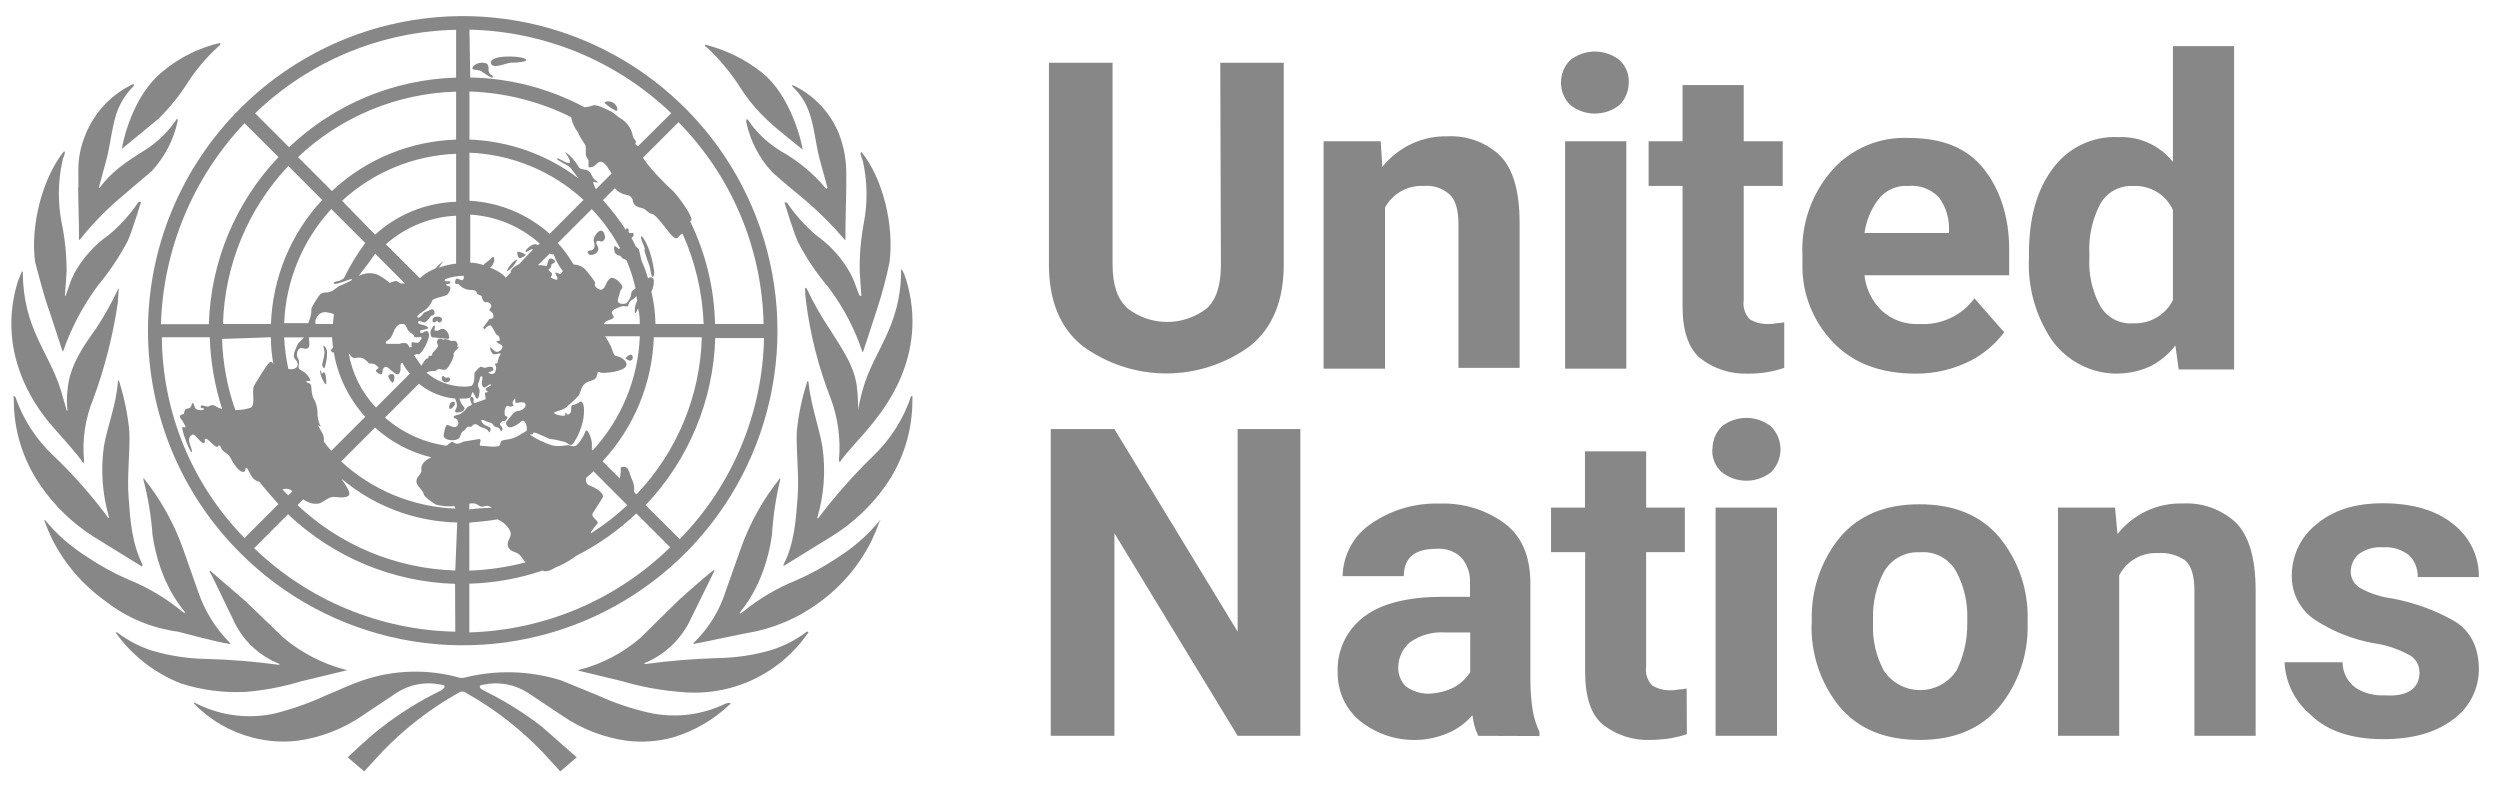
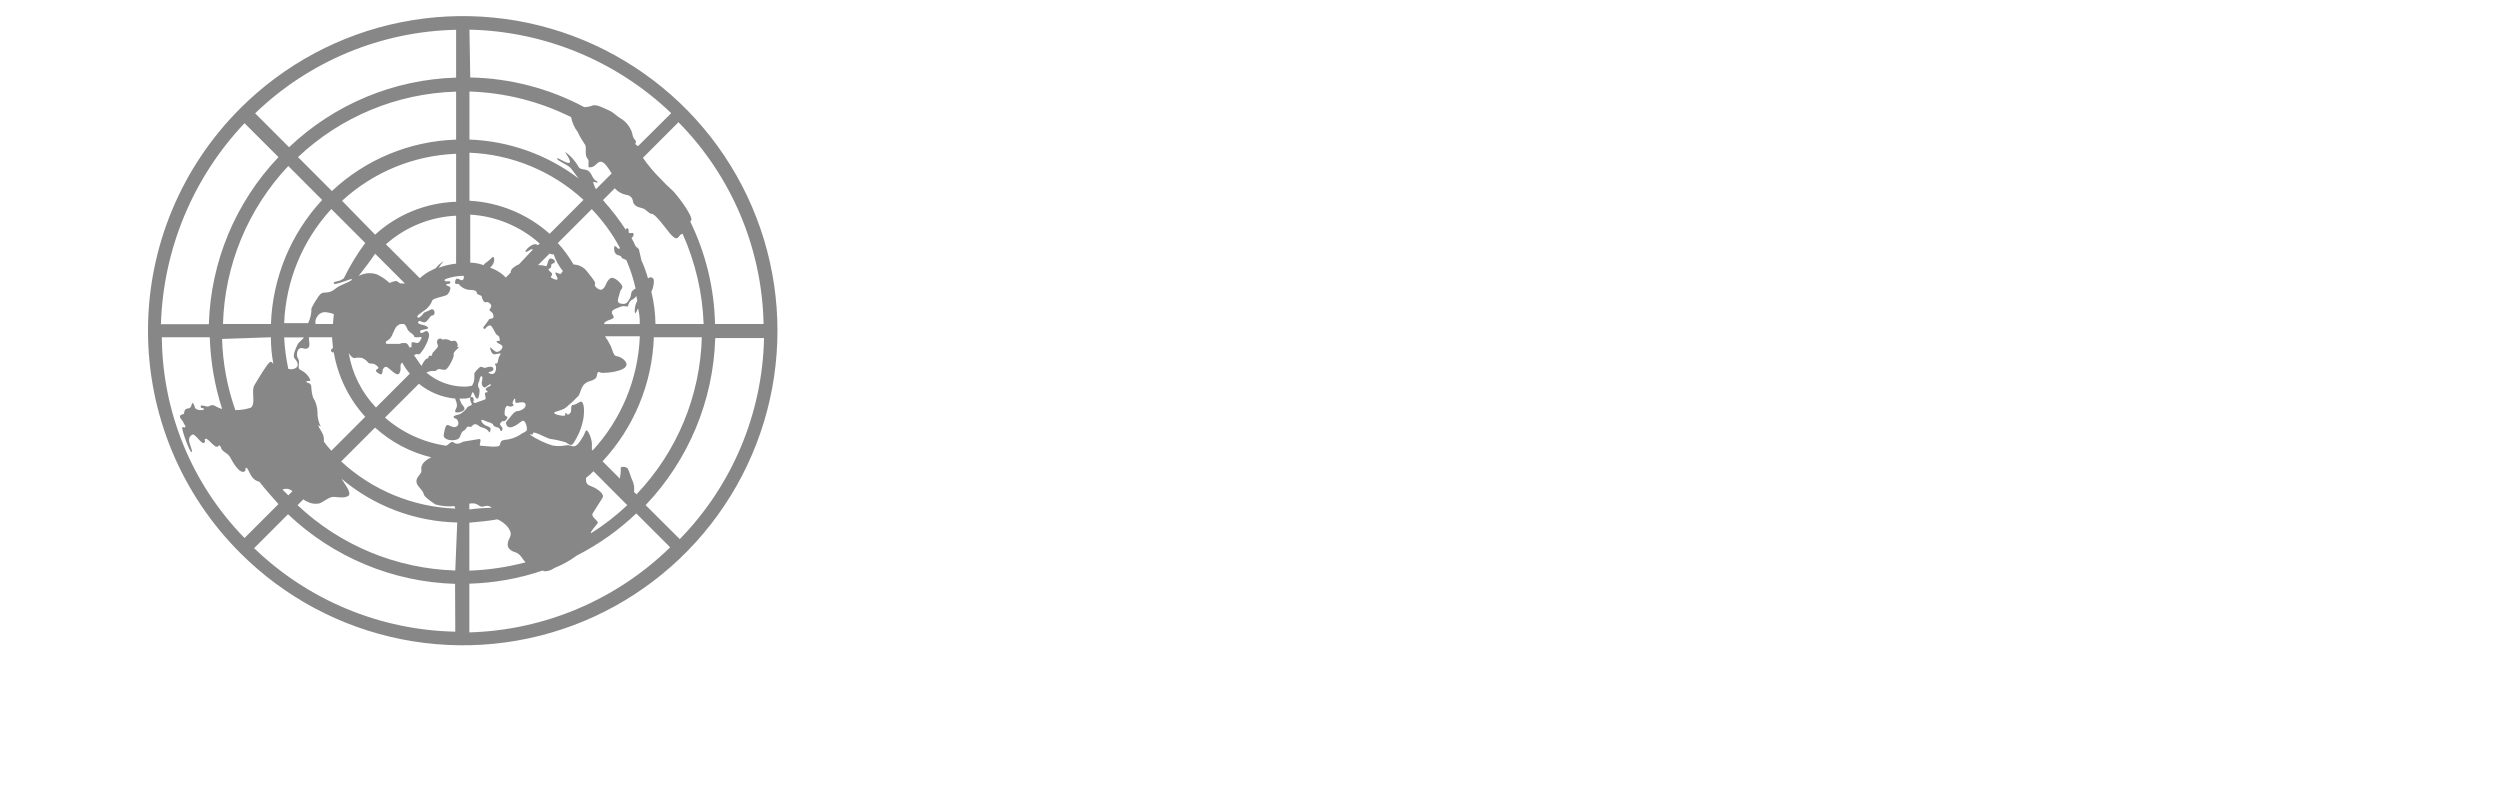
<svg xmlns="http://www.w3.org/2000/svg" fill="none" height="23" viewBox="0 0 72 23" width="72">
  <g clip-path="url(#clip0_5276_4875)">
-     <path d="M35.144 1.806H36.972V7.617C36.972 8.641 36.663 9.427 36.02 9.951C35.318 10.473 34.466 10.755 33.591 10.755C32.716 10.755 31.864 10.473 31.161 9.951C30.518 9.427 30.209 8.641 30.209 7.617V1.806H32.042V7.617C32.042 8.212 32.186 8.62 32.471 8.879C32.798 9.134 33.2 9.272 33.615 9.272C34.029 9.272 34.431 9.134 34.758 8.879C35.043 8.617 35.162 8.189 35.162 7.617L35.144 1.806ZM41.003 5.355C40.778 5.343 40.554 5.395 40.357 5.504C40.16 5.614 39.998 5.777 39.889 5.974V10.618H38.12V4.068H39.764L39.812 4.807C40.036 4.524 40.322 4.298 40.649 4.145C40.975 3.992 41.333 3.917 41.693 3.926C41.967 3.912 42.241 3.954 42.499 4.048C42.757 4.142 42.993 4.287 43.194 4.474C43.575 4.855 43.765 5.497 43.765 6.426V10.595H42.003V6.45C42.003 6.021 41.907 5.736 41.74 5.592C41.639 5.505 41.522 5.439 41.395 5.398C41.269 5.357 41.135 5.343 41.003 5.355ZM44.956 2.377C44.955 2.137 45.049 1.906 45.218 1.735C45.42 1.572 45.672 1.484 45.932 1.484C46.192 1.484 46.444 1.572 46.647 1.735C46.734 1.816 46.803 1.916 46.848 2.027C46.894 2.138 46.914 2.258 46.908 2.377C46.909 2.618 46.815 2.848 46.647 3.02C46.444 3.182 46.192 3.271 45.932 3.271C45.672 3.271 45.42 3.182 45.218 3.02C45.049 2.848 44.955 2.618 44.956 2.377ZM46.837 4.068V10.618H45.075V4.068H46.837ZM51.386 10.595C51.049 10.709 50.694 10.765 50.338 10.761C49.839 10.78 49.349 10.619 48.957 10.308C48.624 10.022 48.457 9.521 48.457 8.808V5.355H47.48V4.068H48.457V2.449H50.219V4.068H51.342V5.355H50.219V8.641C50.204 8.739 50.211 8.839 50.24 8.934C50.269 9.029 50.319 9.116 50.386 9.189C50.536 9.283 50.709 9.332 50.886 9.331C50.982 9.335 51.078 9.327 51.171 9.308C51.267 9.308 51.339 9.285 51.386 9.285V10.595ZM57.721 9.57C57.468 9.907 57.142 10.184 56.769 10.38C56.275 10.634 55.728 10.765 55.173 10.761C54.149 10.761 53.339 10.451 52.768 9.832C52.198 9.228 51.889 8.423 51.91 7.593V7.355C51.867 6.469 52.166 5.599 52.744 4.926C53.02 4.608 53.366 4.357 53.753 4.192C54.141 4.027 54.561 3.952 54.982 3.974C55.936 3.974 56.653 4.259 57.126 4.855C57.6 5.451 57.864 6.236 57.864 7.188V7.927H53.697C53.738 8.316 53.915 8.678 54.197 8.95C54.345 9.083 54.518 9.185 54.706 9.251C54.894 9.316 55.093 9.343 55.292 9.331C55.594 9.349 55.897 9.29 56.171 9.161C56.446 9.032 56.684 8.837 56.864 8.593L57.721 9.57ZM54.959 5.355C54.795 5.343 54.632 5.372 54.483 5.439C54.333 5.505 54.202 5.607 54.101 5.736C53.885 6.021 53.746 6.357 53.697 6.711H56.132V6.569C56.132 6.252 56.032 5.944 55.845 5.688C55.733 5.569 55.594 5.477 55.441 5.419C55.287 5.361 55.122 5.339 54.959 5.355ZM62.747 10.641L62.651 9.951C62.459 10.198 62.215 10.402 61.937 10.547C61.453 10.771 60.904 10.821 60.387 10.686C59.87 10.551 59.416 10.241 59.102 9.808C58.627 9.108 58.392 8.272 58.434 7.427V7.307C58.434 6.305 58.648 5.497 59.102 4.878C59.317 4.576 59.603 4.332 59.937 4.17C60.27 4.007 60.638 3.931 61.008 3.949C61.308 3.935 61.607 3.993 61.88 4.117C62.154 4.241 62.394 4.429 62.58 4.664V1.329H64.342V10.641H62.747ZM60.174 7.427C60.149 7.89 60.248 8.351 60.46 8.763C60.55 8.941 60.691 9.089 60.865 9.186C61.039 9.284 61.238 9.328 61.437 9.311C61.672 9.322 61.905 9.265 62.108 9.146C62.31 9.028 62.475 8.853 62.58 8.643V6.048C62.481 5.831 62.319 5.649 62.115 5.526C61.911 5.403 61.675 5.344 61.437 5.357C61.236 5.345 61.036 5.393 60.862 5.494C60.688 5.596 60.548 5.747 60.46 5.928C60.248 6.357 60.149 6.832 60.174 7.31V7.427ZM37.45 12.357V21.192H35.644L32.095 15.358V21.192H30.261V12.357H32.095L35.644 18.191V12.357H37.45ZM42.574 21.192C42.483 21.006 42.426 20.804 42.407 20.597C42.223 20.81 41.995 20.981 41.739 21.098C41.321 21.283 40.86 21.35 40.406 21.291C39.953 21.232 39.524 21.049 39.167 20.763C38.961 20.592 38.796 20.376 38.685 20.133C38.574 19.889 38.52 19.623 38.525 19.355C38.513 19.047 38.576 18.741 38.708 18.463C38.841 18.185 39.04 17.943 39.287 17.759C39.787 17.378 40.549 17.188 41.55 17.188H42.336V16.807C42.352 16.539 42.267 16.276 42.098 16.068C42.001 15.973 41.885 15.9 41.758 15.855C41.63 15.81 41.494 15.793 41.359 15.806C40.74 15.806 40.43 16.069 40.43 16.593H38.668C38.673 16.306 38.744 16.023 38.877 15.768C39.009 15.513 39.198 15.292 39.43 15.123C40.018 14.698 40.73 14.481 41.455 14.503C42.129 14.476 42.791 14.678 43.336 15.075C43.836 15.456 44.075 16.027 44.075 16.814V19.578C44.075 19.881 44.099 20.184 44.146 20.484C44.184 20.689 44.248 20.889 44.337 21.079V21.198L42.574 21.192ZM41.126 19.978C41.392 19.974 41.653 19.909 41.889 19.788C42.072 19.683 42.227 19.536 42.342 19.359V18.215H41.626C41.262 18.188 40.9 18.289 40.603 18.501C40.5 18.59 40.417 18.7 40.359 18.823C40.302 18.946 40.271 19.08 40.269 19.216C40.266 19.317 40.283 19.417 40.32 19.511C40.357 19.605 40.412 19.691 40.482 19.763C40.668 19.901 40.894 19.976 41.125 19.978H41.126ZM48.582 21.144C48.426 21.196 48.266 21.235 48.105 21.264C47.916 21.292 47.725 21.308 47.533 21.311C47.034 21.33 46.544 21.17 46.152 20.859C45.819 20.573 45.652 20.072 45.652 19.359V15.902H44.67V14.619H45.647V12.999H47.409V14.619H48.523V15.902H47.409V19.188C47.394 19.286 47.401 19.387 47.43 19.481C47.459 19.576 47.509 19.663 47.576 19.736C47.726 19.83 47.899 19.879 48.076 19.879C48.172 19.883 48.267 19.875 48.361 19.856C48.457 19.856 48.528 19.831 48.576 19.831L48.582 21.144ZM49.32 12.928C49.32 12.688 49.414 12.457 49.582 12.286C49.785 12.123 50.037 12.035 50.297 12.035C50.556 12.035 50.808 12.123 51.011 12.286C51.182 12.46 51.279 12.695 51.279 12.94C51.279 13.185 51.182 13.421 51.011 13.595C50.808 13.757 50.556 13.845 50.297 13.845C50.037 13.845 49.785 13.757 49.582 13.595C49.49 13.511 49.418 13.408 49.372 13.292C49.326 13.177 49.306 13.052 49.315 12.928H49.32ZM51.177 14.619V21.191H49.409V14.619H51.177ZM52.179 17.977V17.858C52.156 16.993 52.443 16.148 52.989 15.477C53.537 14.833 54.299 14.523 55.276 14.523C56.279 14.523 57.038 14.833 57.586 15.477C58.133 16.148 58.42 16.993 58.396 17.858V17.977C58.418 18.843 58.128 19.688 57.58 20.358C57.032 21.001 56.27 21.31 55.293 21.31C54.29 21.31 53.531 21.001 52.983 20.358C52.437 19.686 52.15 18.841 52.173 17.976L52.179 17.977ZM53.943 17.834V17.953C53.922 18.425 54.029 18.894 54.252 19.311C54.367 19.484 54.522 19.627 54.705 19.725C54.888 19.824 55.092 19.875 55.3 19.875C55.508 19.875 55.712 19.824 55.895 19.725C56.078 19.627 56.233 19.484 56.348 19.311C56.557 18.889 56.663 18.424 56.657 17.953V17.834C56.674 17.362 56.568 16.895 56.348 16.477C56.248 16.289 56.096 16.135 55.91 16.034C55.723 15.932 55.511 15.887 55.3 15.906C55.089 15.893 54.879 15.939 54.694 16.04C54.508 16.141 54.355 16.293 54.252 16.477C54.035 16.895 53.928 17.363 53.943 17.834ZM62.147 15.929C61.919 15.917 61.693 15.972 61.495 16.085C61.297 16.199 61.137 16.368 61.033 16.571V21.191H59.27V14.619H60.913L60.984 15.381C61.207 15.097 61.493 14.87 61.82 14.716C62.147 14.563 62.505 14.489 62.866 14.5C63.144 14.485 63.422 14.526 63.684 14.62C63.945 14.714 64.186 14.86 64.39 15.048C64.771 15.429 64.962 16.072 64.962 17.001V21.192H63.199V17.001C63.199 16.572 63.104 16.287 62.938 16.143C62.708 15.983 62.43 15.907 62.151 15.929H62.147ZM69.678 19.355C69.679 19.26 69.656 19.166 69.609 19.082C69.563 18.999 69.496 18.928 69.415 18.879C69.084 18.693 68.72 18.571 68.343 18.521C67.748 18.41 67.18 18.183 66.672 17.853C66.458 17.71 66.284 17.514 66.167 17.285C66.05 17.056 65.994 16.8 66.004 16.543C66.008 16.269 66.072 15.999 66.191 15.752C66.31 15.505 66.482 15.287 66.695 15.114C67.172 14.708 67.79 14.494 68.624 14.494C69.458 14.494 70.148 14.685 70.648 15.09C70.883 15.27 71.072 15.501 71.201 15.767C71.331 16.032 71.396 16.324 71.392 16.62H69.63C69.634 16.506 69.615 16.392 69.574 16.285C69.533 16.179 69.471 16.082 69.392 16C69.177 15.827 68.905 15.742 68.63 15.762C68.384 15.743 68.14 15.811 67.939 15.952C67.866 16.014 67.807 16.09 67.766 16.177C67.725 16.263 67.702 16.357 67.701 16.453C67.699 16.548 67.722 16.642 67.768 16.726C67.814 16.809 67.881 16.879 67.962 16.929C68.257 17.092 68.581 17.198 68.915 17.239C69.534 17.356 70.129 17.573 70.678 17.882C71.154 18.168 71.392 18.644 71.392 19.288C71.39 19.567 71.322 19.842 71.193 20.09C71.065 20.338 70.88 20.553 70.654 20.717C70.153 21.098 69.487 21.288 68.63 21.288C67.724 21.288 67.01 21.05 66.533 20.573C66.313 20.388 66.134 20.159 66.007 19.9C65.879 19.642 65.807 19.36 65.795 19.073H67.466C67.466 19.217 67.501 19.359 67.567 19.488C67.633 19.616 67.729 19.727 67.847 19.811C68.096 19.968 68.387 20.042 68.681 20.025C69.324 20.073 69.683 19.834 69.683 19.357L69.678 19.355Z" fill="#878787" />
-     <path d="M20.899 20.262C20.212 20.599 19.43 20.691 18.683 20.524C18.175 20.408 17.681 20.24 17.207 20.023L16.159 19.595C15.248 19.309 14.274 19.284 13.349 19.523H13.253C12.331 19.26 11.35 19.286 10.443 19.595C10.086 19.714 9.752 19.88 9.396 20.023C8.921 20.244 8.426 20.419 7.919 20.547C7.172 20.712 6.392 20.62 5.704 20.286L5.608 20.238C5.585 20.238 5.585 20.238 5.585 20.261C6.042 20.733 6.62 21.071 7.256 21.238C7.683 21.352 8.127 21.385 8.566 21.333C9.232 21.243 9.868 20.998 10.424 20.619L11.426 19.95C11.8 19.71 12.252 19.626 12.687 19.715C12.926 19.739 12.735 19.858 12.712 19.881C12.111 20.17 11.543 20.522 11.016 20.93C10.659 21.191 10.014 21.811 10.014 21.811L10.489 22.216L11.014 21.644C11.658 20.976 12.396 20.406 13.205 19.953C13.236 19.93 13.274 19.918 13.312 19.918C13.351 19.918 13.388 19.93 13.419 19.953C14.228 20.406 14.966 20.976 15.61 21.644L16.135 22.216L16.61 21.811L15.608 20.93C15.082 20.522 14.516 20.171 13.917 19.881C13.869 19.858 13.703 19.739 13.941 19.715C14.377 19.626 14.83 19.712 15.204 19.953L16.206 20.621C16.761 21 17.397 21.245 18.063 21.335C18.502 21.387 18.946 21.355 19.373 21.24C20 21.054 20.574 20.719 21.044 20.263C21.031 20.251 21.014 20.242 20.996 20.24L20.901 20.263M23.235 18.192C22.933 18.422 22.594 18.599 22.232 18.716C21.722 18.866 21.193 18.946 20.66 18.953C19.975 18.974 19.292 19.029 18.612 19.121C18.564 19.121 18.541 19.121 18.564 19.097C19.157 18.854 19.635 18.394 19.901 17.811L20.569 16.453V16.406C20.522 16.429 19.855 17.001 19.546 17.287L18.432 18.382C17.929 18.812 17.334 19.122 16.693 19.288H16.669L16.646 19.311L17.923 19.62C18.474 19.782 19.041 19.886 19.613 19.929C20.323 19.999 21.037 19.877 21.683 19.575C22.328 19.273 22.88 18.803 23.282 18.215C23.282 18.191 23.258 18.191 23.234 18.191M25.33 14.999C24.991 15.409 24.589 15.763 24.139 16.047C23.756 16.307 23.349 16.531 22.924 16.716C22.383 16.934 21.878 17.232 21.424 17.598L21.329 17.669C21.304 17.669 21.304 17.669 21.304 17.645C21.304 17.62 22.02 16.907 22.233 15.407C22.265 14.869 22.344 14.334 22.472 13.811V13.763C21.977 14.376 21.591 15.068 21.329 15.811L20.9 17.025C20.728 17.572 20.426 18.069 20.019 18.473L19.971 18.52V18.545C20.019 18.545 20.066 18.52 20.114 18.52L21.495 18.235C22.254 18.113 22.973 17.811 23.591 17.354C24.226 16.895 24.74 16.291 25.092 15.592C25.181 15.405 25.261 15.214 25.33 15.019C25.377 14.972 25.353 14.972 25.33 14.996M26.235 11.424C26.015 12.076 25.639 12.664 25.14 13.138C24.572 13.692 24.047 14.287 23.568 14.92C23.568 14.943 23.52 14.92 23.543 14.897C23.734 14.239 23.783 13.549 23.686 12.872C23.591 12.3 23.352 11.681 23.282 10.99L23.258 10.967C23.258 10.99 23.234 11.014 23.234 11.038C23.09 11.487 22.995 11.95 22.948 12.419C22.924 12.991 23.02 13.729 22.972 14.301C22.924 14.969 22.876 15.659 22.568 16.253V16.301L23.996 15.42C24.584 15.049 25.094 14.566 25.497 13.999C26.013 13.268 26.286 12.393 26.277 11.498V11.402C26.259 11.405 26.242 11.414 26.229 11.427" fill="#878787" />
-     <path d="M24.712 11.808C24.716 11.617 24.708 11.426 24.688 11.237C24.641 10.568 24.235 10.021 23.878 9.454C23.636 9.09 23.421 8.708 23.235 8.312C23.222 8.299 23.205 8.29 23.187 8.288C23.185 8.416 23.193 8.543 23.212 8.669C23.332 9.632 23.572 10.576 23.926 11.479C24.134 12.041 24.215 12.641 24.163 13.237C24.163 13.285 24.163 13.285 24.186 13.309C24.401 12.999 24.83 12.57 25.092 12.237C25.354 11.904 26.783 10.284 26.094 8.045C26.065 7.946 26.025 7.85 25.975 7.759L25.952 7.784C25.952 9.402 25.165 10.094 24.856 11.189C24.796 11.392 24.748 11.599 24.713 11.808M24.736 8.474L24.594 8.092L24.497 7.882C24.258 7.448 23.925 7.074 23.521 6.787C23.192 6.51 22.904 6.189 22.663 5.833H22.592C22.616 5.904 22.831 6.619 22.973 6.953C23.209 7.413 23.496 7.845 23.831 8.239L23.902 8.334C24.303 8.875 24.617 9.477 24.831 10.116C24.831 10.122 24.834 10.128 24.838 10.133C24.842 10.137 24.848 10.139 24.855 10.139L25.26 8.901C25.404 8.462 25.523 8.016 25.616 7.564C25.76 6.492 25.426 5.135 24.807 4.373C24.794 4.386 24.786 4.403 24.783 4.421L24.807 4.515L24.855 4.659C24.982 5.239 24.989 5.838 24.878 6.421C24.791 6.884 24.751 7.355 24.76 7.826C24.76 7.897 24.807 8.494 24.807 8.516C24.807 8.539 24.783 8.516 24.76 8.516M22.826 2.496C23.024 2.682 23.179 2.911 23.278 3.164C23.445 3.568 23.492 4.167 23.613 4.612L23.828 5.398C23.828 5.422 23.803 5.445 23.78 5.422C23.418 4.991 22.982 4.629 22.492 4.354C22.172 4.16 21.89 3.909 21.659 3.615L21.54 3.448C21.537 3.445 21.533 3.442 21.529 3.441C21.525 3.439 21.52 3.438 21.516 3.438C21.511 3.438 21.507 3.439 21.503 3.441C21.499 3.442 21.495 3.445 21.492 3.448V3.519C21.606 4.053 21.861 4.547 22.23 4.949C22.54 5.235 22.873 5.497 23.183 5.758C23.593 6.109 23.976 6.491 24.327 6.901C24.327 6.901 24.35 6.926 24.35 6.901V6.52L24.373 5.377V4.997C24.375 4.606 24.303 4.218 24.163 3.854C23.925 3.268 23.486 2.786 22.924 2.496C22.901 2.472 22.853 2.472 22.805 2.448C22.807 2.466 22.816 2.484 22.829 2.496M20.379 1.382C20.71 1.698 21.006 2.049 21.261 2.43C21.491 2.807 21.772 3.152 22.094 3.454C22.308 3.669 22.952 4.169 23.118 4.311C23.095 4.121 22.784 2.763 21.952 2.096C21.469 1.71 20.908 1.434 20.308 1.286V1.334L20.379 1.382ZM7.04 19.93C7.596 19.886 8.146 19.782 8.68 19.62L9.966 19.31H9.99C9.99 19.307 9.989 19.304 9.988 19.301C9.987 19.298 9.985 19.296 9.983 19.294C9.981 19.291 9.978 19.29 9.975 19.289C9.972 19.287 9.969 19.287 9.966 19.287H9.942C9.296 19.116 8.694 18.807 8.179 18.381L7.066 17.31L6.042 16.428V16.476C6.137 16.619 6.494 17.405 6.71 17.833C6.968 18.422 7.449 18.884 8.047 19.12C8.07 19.143 8.047 19.143 7.999 19.143C7.32 19.051 6.636 18.996 5.951 18.977C5.418 18.97 4.889 18.889 4.379 18.739C4.017 18.622 3.678 18.444 3.376 18.214H3.328C3.802 18.882 4.462 19.395 5.226 19.689C5.811 19.874 6.424 19.955 7.037 19.927M6.489 18.522C6.536 18.522 6.56 18.546 6.631 18.546V18.522L6.584 18.475C6.185 18.065 5.884 17.57 5.703 17.027L5.274 15.812C5.012 15.07 4.625 14.377 4.13 13.764V13.812C4.266 14.335 4.354 14.869 4.393 15.408C4.607 16.884 5.322 17.599 5.322 17.623C5.322 17.646 5.322 17.671 5.298 17.646L5.203 17.575C4.749 17.209 4.243 16.912 3.703 16.694C3.278 16.509 2.871 16.285 2.487 16.025C2.037 15.742 1.635 15.388 1.297 14.978H1.273C1.342 15.173 1.422 15.364 1.512 15.55C1.871 16.25 2.394 16.855 3.035 17.312C3.642 17.788 4.366 18.092 5.131 18.193C5.584 18.312 6.036 18.431 6.489 18.527M2.654 15.432L4.084 16.313C4.096 16.3 4.105 16.283 4.107 16.265C3.797 15.645 3.749 14.979 3.703 14.312C3.655 13.716 3.749 13.002 3.726 12.431C3.681 11.953 3.586 11.48 3.444 11.022C3.444 10.998 3.421 10.975 3.421 10.95L3.397 10.975C3.35 11.665 3.088 12.285 2.992 12.856C2.897 13.533 2.946 14.223 3.135 14.88C3.159 14.905 3.111 14.928 3.111 14.905C2.638 14.267 2.113 13.671 1.539 13.123C1.041 12.657 0.665 12.076 0.443 11.431C0.431 11.418 0.415 11.41 0.397 11.407C0.372 11.407 0.397 11.455 0.397 11.503C0.393 12.398 0.668 13.271 1.182 14.004C1.576 14.572 2.078 15.058 2.659 15.433M2.397 13.336C2.421 13.313 2.421 13.313 2.421 13.265C2.363 12.665 2.453 12.06 2.682 11.503C3.018 10.594 3.258 9.652 3.397 8.692C3.397 8.573 3.421 8.358 3.421 8.312C3.397 8.312 3.397 8.312 3.397 8.335C3.212 8.732 2.996 9.114 2.754 9.479C2.373 10.002 1.992 10.574 1.944 11.241C1.92 11.431 1.92 11.623 1.944 11.812C1.944 11.819 1.941 11.825 1.937 11.829C1.933 11.833 1.927 11.836 1.92 11.836V11.812L1.753 11.241C1.419 10.145 0.658 9.459 0.658 7.835L0.634 7.811C0.587 7.906 0.563 8.002 0.516 8.097C-0.176 10.335 1.23 11.955 1.518 12.289C1.807 12.623 2.187 13.027 2.399 13.336M1.397 8.881L1.801 10.119C1.804 10.119 1.807 10.119 1.81 10.118C1.813 10.116 1.816 10.115 1.818 10.113C1.82 10.11 1.822 10.108 1.823 10.105C1.824 10.102 1.825 10.099 1.825 10.096C2.048 9.461 2.361 8.861 2.754 8.314L2.825 8.218C3.154 7.82 3.442 7.389 3.683 6.932C3.825 6.598 4.04 5.884 4.064 5.813H3.992C3.752 6.169 3.464 6.49 3.135 6.765C2.718 7.055 2.374 7.439 2.132 7.885C2.109 7.956 2.061 8.027 2.037 8.099L1.895 8.504C1.895 8.504 1.87 8.552 1.87 8.504C1.87 8.456 1.918 7.908 1.918 7.814C1.919 7.339 1.87 6.866 1.773 6.401C1.662 5.818 1.67 5.219 1.797 4.639C1.802 4.588 1.818 4.54 1.845 4.496C1.845 4.473 1.868 4.425 1.868 4.401C1.868 4.376 1.868 4.377 1.845 4.354C1.225 5.116 0.868 6.497 1.011 7.545C1.13 7.997 1.249 8.45 1.392 8.882M2.249 5.404L2.274 6.548V6.905H2.297C2.633 6.482 3.008 6.091 3.416 5.738L4.369 4.929C4.741 4.526 4.999 4.032 5.115 3.496V3.426H5.092L4.973 3.592C4.75 3.886 4.476 4.136 4.163 4.33C3.591 4.688 3.21 4.95 2.876 5.402C2.853 5.426 2.828 5.426 2.853 5.379L3.067 4.592C3.186 4.14 3.234 3.545 3.401 3.144C3.506 2.894 3.66 2.666 3.853 2.476V2.423C3.805 2.423 3.782 2.447 3.734 2.471C3.163 2.768 2.716 3.257 2.472 3.853C2.316 4.213 2.242 4.603 2.257 4.995V5.4M3.52 4.28L4.558 3.426C4.874 3.117 5.154 2.773 5.392 2.401C5.639 2.015 5.935 1.663 6.274 1.354L6.345 1.282V1.235C5.741 1.371 5.178 1.649 4.702 2.045C3.82 2.735 3.534 4.092 3.511 4.283M13.089 11.669C13.161 11.573 12.994 11.502 12.946 11.669C12.898 11.836 13.018 11.788 13.089 11.669ZM14.9 7.477C14.828 7.453 14.566 7.762 14.613 7.811C14.739 7.729 14.838 7.613 14.9 7.477ZM14.947 7.429C14.994 7.453 15.161 7.358 15.138 7.333C15.115 7.309 14.9 7.214 14.9 7.262C14.896 7.292 14.898 7.322 14.907 7.351C14.915 7.379 14.929 7.406 14.947 7.429ZM18.162 10.382C18.258 10.359 18.233 10.215 18.162 10.215C18.091 10.215 17.995 10.334 18.02 10.334C18.044 10.334 18.114 10.406 18.162 10.382ZM16.995 7.213C16.924 7.213 16.9 7.286 16.971 7.332C16.999 7.341 17.029 7.344 17.058 7.34C17.087 7.336 17.114 7.325 17.139 7.309C17.166 7.297 17.19 7.277 17.206 7.251C17.223 7.226 17.233 7.197 17.233 7.166C17.233 7.094 17.139 6.999 17.185 6.951C17.232 6.904 17.305 6.976 17.352 6.951C17.374 6.94 17.393 6.923 17.405 6.902C17.418 6.881 17.424 6.857 17.424 6.832C17.424 6.785 17.4 6.642 17.305 6.642C17.209 6.642 17.114 6.832 17.114 6.832C17.102 6.859 17.096 6.887 17.096 6.916C17.096 6.945 17.102 6.973 17.114 6.999C17.139 7.094 17.114 7.213 16.995 7.213Z" fill="#878787" />
-     <path d="M18.564 7.236C18.605 7.381 18.653 7.525 18.708 7.665C18.732 7.736 18.756 7.999 18.803 7.975C18.85 7.95 18.851 7.808 18.827 7.736C18.802 7.567 18.762 7.399 18.708 7.236C18.684 7.14 18.518 6.784 18.47 6.807C18.422 6.831 18.541 7.046 18.564 7.141C18.588 7.237 18.541 7.189 18.564 7.237M17.731 3.188C17.803 3.212 17.803 3.069 17.683 2.974C17.564 2.88 17.374 2.926 17.422 2.974C17.515 3.059 17.619 3.131 17.731 3.188ZM14.159 2.165C13.992 2.069 14.136 1.926 14.016 1.83C13.953 1.805 13.883 1.798 13.816 1.811C13.748 1.824 13.686 1.855 13.636 1.902C13.516 2.045 13.778 1.997 13.849 2.045C13.921 2.093 14.159 2.259 14.184 2.236C14.188 2.23 14.191 2.223 14.192 2.216C14.193 2.209 14.193 2.201 14.191 2.194C14.188 2.187 14.184 2.181 14.179 2.176C14.174 2.17 14.167 2.167 14.16 2.165M15.113 1.688C14.899 1.592 14.11 1.592 14.137 1.807C14.164 2.022 14.589 1.807 14.708 1.807C14.827 1.807 15.303 1.782 15.113 1.688ZM12.944 10.88C12.897 10.856 12.826 10.903 12.801 10.856C12.777 10.81 12.73 10.832 12.73 10.856C12.723 10.877 12.722 10.898 12.726 10.919C12.73 10.94 12.739 10.959 12.753 10.976C12.78 10.998 12.814 11.011 12.848 11.011C12.883 11.011 12.917 10.998 12.944 10.976C12.956 10.962 12.962 10.945 12.962 10.928C12.962 10.91 12.956 10.893 12.944 10.88ZM12.492 9.285C12.563 9.285 12.563 9.237 12.587 9.237C12.612 9.237 12.587 9.285 12.659 9.285C12.73 9.285 12.801 9.118 12.587 9.118C12.42 9.118 12.444 9.285 12.492 9.285ZM12.778 9.475C12.659 9.451 12.682 9.522 12.587 9.522C12.444 9.546 12.563 9.427 12.516 9.379C12.492 9.356 12.42 9.475 12.397 9.546C12.397 9.594 12.397 9.689 12.444 9.712L12.897 9.76C12.992 9.76 12.897 9.499 12.778 9.475ZM11.301 11.022C11.349 11.022 11.372 10.88 11.349 10.809C11.325 10.737 11.182 10.785 11.182 10.832C11.201 10.906 11.243 10.972 11.301 11.022ZM9.396 11.022C9.396 10.976 9.396 10.785 9.348 10.737C9.3 10.689 9.3 10.761 9.277 10.761C9.253 10.761 9.252 10.666 9.229 10.666C9.205 10.666 9.229 10.809 9.277 10.903C9.325 10.998 9.396 11.142 9.396 11.022ZM9.348 10.595C9.395 10.456 9.419 10.312 9.419 10.166C9.422 10.125 9.415 10.084 9.398 10.047C9.382 10.009 9.357 9.976 9.325 9.951C9.3 9.951 9.325 10.022 9.348 10.141C9.336 10.262 9.312 10.382 9.277 10.499C9.277 10.522 9.325 10.641 9.348 10.595Z" fill="#878787" />
    <path d="M6.922 15.929C8.189 17.197 9.803 18.06 11.561 18.41C13.319 18.76 15.141 18.581 16.797 17.896C18.452 17.21 19.868 16.049 20.863 14.559C21.859 13.069 22.391 11.317 22.391 9.524C22.391 7.732 21.859 5.98 20.863 4.49C19.868 3 18.452 1.839 16.797 1.153C15.141 0.467 13.319 0.288 11.561 0.638C9.803 0.988 8.189 1.852 6.922 3.119C6.079 3.959 5.41 4.958 4.953 6.057C4.497 7.156 4.262 8.334 4.262 9.524C4.262 10.714 4.497 11.893 4.953 12.992C5.41 14.091 6.079 15.089 6.922 15.929ZM4.659 9.713H6.041C6.063 10.415 6.183 11.112 6.398 11.781C6.323 11.759 6.25 11.727 6.183 11.685C6.089 11.637 6.017 11.709 5.993 11.709C5.898 11.709 5.779 11.637 5.779 11.709C5.779 11.78 5.874 11.733 5.874 11.781C5.874 11.829 5.635 11.828 5.612 11.733C5.588 11.639 5.541 11.543 5.517 11.662C5.494 11.781 5.398 11.757 5.35 11.781C5.32 11.813 5.303 11.855 5.302 11.899C5.302 11.947 5.183 11.924 5.183 11.995C5.183 12.066 5.254 12.091 5.279 12.162C5.303 12.233 5.373 12.281 5.327 12.305C5.28 12.328 5.302 12.281 5.254 12.305C5.206 12.328 5.469 13.043 5.517 13.019C5.565 12.994 5.445 12.781 5.445 12.684C5.441 12.65 5.448 12.615 5.465 12.585C5.482 12.555 5.509 12.531 5.541 12.517C5.612 12.471 5.802 12.804 5.875 12.756C5.947 12.708 5.851 12.661 5.923 12.637C5.994 12.612 6.209 12.946 6.28 12.852C6.328 12.78 6.375 12.898 6.375 12.923C6.446 13.042 6.565 13.042 6.637 13.185C6.708 13.327 6.875 13.59 6.994 13.59C7.113 13.59 7.042 13.471 7.09 13.471C7.138 13.471 7.185 13.637 7.256 13.733C7.307 13.806 7.384 13.857 7.471 13.875C7.637 14.09 7.829 14.304 8.019 14.518L7.042 15.495C5.528 13.945 4.674 11.869 4.661 9.703M12.544 7.727L12.448 7.774C12.317 7.834 12.197 7.914 12.091 8.012L11.114 7.036C11.674 6.538 12.388 6.247 13.136 6.212V7.593C12.965 7.61 12.797 7.65 12.636 7.712C12.675 7.642 12.723 7.578 12.779 7.522C12.685 7.576 12.604 7.649 12.54 7.737M11.8 9.999V10.047C11.8 9.999 11.776 9.976 11.752 9.928C11.728 9.903 11.705 9.88 11.68 9.88H11.566L11.519 9.903H11.185C11.138 9.903 11.113 9.903 11.113 9.88C11.09 9.785 11.233 9.856 11.328 9.57C11.352 9.547 11.352 9.499 11.375 9.475L11.4 9.427L11.423 9.403L11.447 9.38C11.465 9.361 11.488 9.348 11.513 9.339C11.538 9.331 11.564 9.328 11.59 9.332H11.638L11.685 9.38L11.756 9.522C11.781 9.547 11.804 9.547 11.804 9.57C11.84 9.588 11.872 9.612 11.9 9.641L11.923 9.666V9.689C11.947 9.713 11.947 9.713 11.971 9.713H12.066C12.114 9.689 12.114 9.713 12.138 9.713V9.737C12.138 9.761 12.138 9.761 12.114 9.785C12.114 9.808 12.09 9.808 12.09 9.832C12.066 9.856 12.042 9.88 12.019 9.88C11.979 9.874 11.939 9.866 11.9 9.856C11.875 9.856 11.852 9.856 11.852 9.88V9.999M9.238 12.286C9.17 12.153 9.138 12.006 9.143 11.857C9.138 11.711 9.094 11.569 9.015 11.447C8.987 11.354 8.971 11.258 8.967 11.162C8.967 10.995 8.824 11.043 8.824 10.995C8.824 10.947 8.942 10.995 8.942 10.947C8.89 10.826 8.798 10.727 8.681 10.667C8.561 10.619 8.609 10.548 8.609 10.477C8.614 10.443 8.613 10.409 8.605 10.377C8.596 10.344 8.582 10.313 8.561 10.286C8.538 10.191 8.561 10.023 8.681 10.023C8.729 10.023 8.8 10.071 8.871 10.023C8.942 9.976 8.896 9.833 8.896 9.714H9.564C9.564 9.81 9.588 9.929 9.588 10.023C9.541 10.048 9.517 10.096 9.541 10.119C9.564 10.143 9.588 10.167 9.612 10.143C9.73 10.837 10.045 11.483 10.519 12.004L9.542 12.981C9.465 12.898 9.393 12.81 9.328 12.718V12.647C9.328 12.481 9.209 12.385 9.161 12.242M8.303 10.623C8.239 10.325 8.199 10.022 8.184 9.717H8.755C8.709 9.789 8.589 9.861 8.565 9.932C8.54 10.003 8.399 10.242 8.494 10.336C8.709 10.575 8.446 10.671 8.303 10.623ZM8.422 14.147L8.303 14.266L8.136 14.1C8.183 14.079 8.235 14.072 8.286 14.08C8.337 14.088 8.385 14.112 8.422 14.147ZM9.899 8.021C9.875 8.021 9.875 8.045 9.851 8.045C9.78 8.116 9.59 8.092 9.613 8.164C9.636 8.237 10.138 7.997 10.138 8.045C10.138 8.093 9.923 8.164 9.78 8.236C9.637 8.307 9.59 8.426 9.351 8.426C9.232 8.426 9.184 8.521 9.137 8.592C9.073 8.682 9.017 8.778 8.97 8.878C8.973 9.027 8.94 9.174 8.874 9.307H8.184C8.232 8.085 8.713 6.92 9.542 6.02L10.519 6.997C10.281 7.318 10.074 7.661 9.899 8.021ZM10.804 7.307L11.662 8.164H11.566C11.471 8.164 11.471 8.092 11.4 8.092C11.256 8.116 11.233 8.164 11.209 8.14C11.103 8.042 10.982 7.962 10.852 7.901C10.695 7.85 10.525 7.858 10.375 7.926C10.351 7.926 10.351 7.949 10.328 7.949C10.494 7.735 10.662 7.52 10.804 7.307ZM9.613 9.045C9.613 9.14 9.59 9.236 9.59 9.331H9.089C9.08 9.294 9.079 9.255 9.088 9.218C9.096 9.181 9.113 9.146 9.137 9.117C9.165 9.068 9.208 9.031 9.26 9.009C9.311 8.988 9.368 8.984 9.423 8.997C9.488 9.005 9.552 9.021 9.613 9.045ZM10.042 10.165L10.09 10.236C10.138 10.284 10.184 10.331 10.232 10.307C10.295 10.296 10.36 10.296 10.423 10.307C10.487 10.333 10.545 10.374 10.59 10.427C10.638 10.498 10.732 10.45 10.804 10.498C10.875 10.546 10.946 10.594 10.852 10.64C10.757 10.687 10.946 10.784 10.971 10.784C10.995 10.784 11.019 10.736 11.019 10.665C11.019 10.64 11.066 10.546 11.138 10.569C11.21 10.593 11.423 10.855 11.494 10.76C11.566 10.664 11.519 10.546 11.542 10.498C11.543 10.486 11.548 10.474 11.557 10.465C11.566 10.456 11.578 10.451 11.59 10.45C11.648 10.562 11.719 10.666 11.804 10.76L10.828 11.737C10.415 11.303 10.141 10.756 10.042 10.165ZM10.804 6.759L9.851 5.783C10.751 4.956 11.915 4.476 13.136 4.429V5.811C12.268 5.839 11.438 6.176 10.797 6.763M9.558 5.501L8.583 4.524C9.818 3.358 11.438 2.688 13.136 2.639V4.021C11.805 4.063 10.535 4.588 9.563 5.498M9.278 5.759C8.373 6.734 7.85 8.002 7.803 9.331H6.422C6.47 7.635 7.139 6.016 8.303 4.781L9.278 5.759ZM7.801 9.713C7.801 9.969 7.825 10.224 7.872 10.476C7.849 10.476 7.849 10.403 7.777 10.428C7.706 10.452 7.443 10.903 7.325 11.096C7.229 11.262 7.372 11.62 7.229 11.739C7.091 11.786 6.946 11.81 6.8 11.81H6.777C6.545 11.151 6.416 10.46 6.396 9.762L7.801 9.713ZM13.112 18.192C10.947 18.149 8.878 17.29 7.319 15.787L8.295 14.81C9.597 16.047 11.31 16.762 13.106 16.815L13.112 18.192ZM13.112 16.43C11.418 16.379 9.802 15.71 8.569 14.548L8.736 14.381C8.772 14.411 8.813 14.434 8.856 14.452C8.959 14.505 9.076 14.522 9.19 14.5C9.286 14.477 9.476 14.31 9.595 14.31C9.714 14.31 9.905 14.358 10.024 14.286C10.143 14.215 9.952 13.977 9.88 13.857C9.857 13.833 9.857 13.81 9.834 13.786C10.768 14.575 11.945 15.02 13.168 15.048L13.112 16.43ZM13.112 14.647C11.89 14.6 10.725 14.119 9.826 13.29L10.802 12.314C11.261 12.731 11.818 13.026 12.421 13.171C12.207 13.266 12.111 13.409 12.136 13.528C12.161 13.647 11.992 13.718 11.992 13.862C11.992 14.006 12.183 14.1 12.207 14.243C12.231 14.314 12.398 14.433 12.541 14.528C12.719 14.579 12.905 14.595 13.089 14.576L13.112 14.647ZM13.064 12.742C12.993 12.694 12.945 12.79 12.85 12.837C12.197 12.742 11.585 12.461 11.088 12.027L12.064 11.052C12.363 11.295 12.727 11.445 13.112 11.48C13.112 11.527 13.16 11.575 13.16 11.671C13.16 11.767 13.088 11.813 13.112 11.861C13.135 11.909 13.35 11.861 13.373 11.79C13.397 11.719 13.302 11.671 13.279 11.6C13.254 11.552 13.254 11.527 13.231 11.48H13.302C13.375 11.484 13.447 11.476 13.517 11.456C13.53 11.455 13.541 11.45 13.55 11.441C13.558 11.432 13.563 11.42 13.564 11.408C13.564 11.385 13.588 11.361 13.588 11.337C13.588 11.312 13.612 11.313 13.612 11.29L13.636 11.313C13.66 11.361 13.708 11.504 13.755 11.48C13.801 11.457 13.827 11.242 13.802 11.194C13.779 11.163 13.767 11.126 13.767 11.087C13.767 11.049 13.779 11.011 13.802 10.98C13.802 10.956 13.827 10.813 13.874 10.837C13.921 10.86 13.874 10.98 13.874 11.027C13.874 11.099 13.922 11.194 13.993 11.146C14.041 11.123 14.089 11.052 14.137 11.075C14.184 11.098 14.017 11.146 13.993 11.194C13.968 11.242 14.064 11.265 14.041 11.29C14.017 11.314 13.993 11.29 13.97 11.313C13.946 11.337 14.017 11.48 13.97 11.504C13.922 11.527 13.755 11.575 13.708 11.6C13.661 11.624 13.612 11.575 13.636 11.552C13.661 11.528 13.636 11.432 13.588 11.432C13.541 11.432 13.541 11.456 13.541 11.504C13.541 11.552 13.588 11.623 13.588 11.646C13.588 11.67 13.517 11.694 13.469 11.718C13.419 11.793 13.354 11.857 13.279 11.908C13.208 11.956 13.064 11.956 13.064 12.004C13.064 12.052 13.136 12.052 13.16 12.075C13.208 12.146 13.231 12.242 13.136 12.29C13.042 12.338 12.921 12.218 12.873 12.242C12.825 12.267 12.802 12.385 12.779 12.527C12.755 12.67 13.04 12.718 13.183 12.647C13.279 12.6 13.254 12.456 13.35 12.408C13.446 12.36 13.421 12.266 13.517 12.29C13.613 12.315 13.588 12.218 13.683 12.218C13.778 12.218 13.779 12.29 13.898 12.314C14.089 12.361 14.089 12.504 14.112 12.433C14.135 12.361 14.16 12.314 14.017 12.266C13.875 12.218 13.802 12.052 13.922 12.1C14.064 12.171 14.183 12.171 14.208 12.242C14.232 12.314 14.374 12.29 14.398 12.361C14.422 12.481 14.518 12.361 14.446 12.29C14.375 12.219 14.398 12.194 14.446 12.146C14.494 12.099 14.518 12.171 14.589 12.075C14.66 11.979 14.564 12.004 14.541 11.956C14.518 11.908 14.541 11.646 14.637 11.694C14.732 11.742 14.827 11.671 14.779 11.646C14.731 11.622 14.803 11.48 14.827 11.48C14.852 11.48 14.827 11.575 14.851 11.6C14.874 11.624 15.112 11.527 15.137 11.646C15.161 11.765 14.97 11.837 14.922 11.837C14.827 11.837 14.755 11.933 14.684 12.027C14.612 12.122 14.541 12.146 14.589 12.242C14.637 12.338 14.731 12.314 14.827 12.266C14.923 12.218 14.993 12.146 15.041 12.123C15.137 12.075 15.208 12.361 15.16 12.408C15.112 12.455 15.018 12.481 14.97 12.527C14.833 12.611 14.678 12.66 14.518 12.671C14.422 12.694 14.422 12.718 14.398 12.814C14.375 12.909 13.946 12.837 13.85 12.837C13.755 12.837 13.922 12.623 13.779 12.647L13.35 12.718C13.327 12.718 13.183 12.837 13.064 12.742ZM14.327 14.957C14.449 15.009 14.555 15.091 14.637 15.195C14.708 15.314 14.731 15.362 14.684 15.482C14.564 15.695 14.612 15.838 14.851 15.91C14.993 15.957 15.041 16.101 15.137 16.195C14.607 16.335 14.064 16.415 13.517 16.434V15.053C13.779 15.028 14.064 15.005 14.327 14.957ZM13.517 14.672V14.505C13.827 14.457 13.755 14.647 13.97 14.576C14.002 14.565 14.038 14.564 14.072 14.573C14.105 14.581 14.136 14.599 14.16 14.624C13.945 14.628 13.73 14.644 13.517 14.672ZM13.517 18.22V16.81C14.238 16.79 14.951 16.662 15.634 16.43C15.643 16.438 15.654 16.445 15.667 16.449C15.679 16.453 15.692 16.454 15.705 16.453C15.799 16.447 15.89 16.414 15.967 16.358C16.196 16.267 16.412 16.147 16.609 16.001C17.237 15.681 17.815 15.272 18.325 14.787L19.301 15.762C17.748 17.277 15.682 18.152 13.514 18.213M17.371 5.757L17.706 5.423C17.793 5.522 17.91 5.589 18.04 5.613C18.089 5.617 18.136 5.638 18.171 5.673C18.206 5.708 18.227 5.754 18.23 5.804C18.255 5.923 18.373 5.971 18.492 5.994C18.611 6.018 18.682 6.161 18.778 6.161C18.874 6.161 19.183 6.589 19.302 6.733C19.373 6.804 19.469 6.923 19.54 6.828C19.611 6.732 19.611 6.756 19.659 6.733C20.026 7.552 20.232 8.434 20.265 9.331H18.877C18.873 9.017 18.834 8.706 18.759 8.402C18.808 8.306 18.832 8.199 18.831 8.092C18.833 8.072 18.829 8.051 18.818 8.033C18.808 8.016 18.793 8.002 18.774 7.994C18.755 7.986 18.734 7.984 18.714 7.989C18.694 7.994 18.677 8.005 18.663 8.021C18.614 7.841 18.55 7.666 18.473 7.497C18.45 7.401 18.425 7.283 18.402 7.187C18.402 7.164 18.354 7.139 18.306 7.092C18.271 7.01 18.232 6.931 18.187 6.854C18.259 6.806 18.282 6.687 18.187 6.711C18.044 6.735 18.14 6.639 18.092 6.591C18.044 6.544 18.044 6.591 18.021 6.616C17.836 6.33 17.629 6.06 17.401 5.806V5.783C17.354 5.783 17.354 5.758 17.377 5.758M18.211 13.832C18.163 13.737 18.14 13.618 18.092 13.522C18.067 13.428 17.877 13.428 17.877 13.475C17.881 13.571 17.873 13.667 17.854 13.761V13.786L17.354 13.286C18.259 12.311 18.784 11.043 18.831 9.713H20.212C20.167 11.402 19.497 13.015 18.33 14.238L18.259 14.167C18.277 14.053 18.26 13.937 18.211 13.833M17.067 14.789C17.14 14.669 17.282 14.454 17.354 14.335C17.425 14.216 17.163 14.05 17.019 14.001C16.876 13.952 16.876 13.882 16.876 13.763C16.953 13.706 17.025 13.643 17.091 13.572L18.066 14.549C17.744 14.852 17.394 15.124 17.019 15.359C16.995 15.311 17.162 15.144 17.21 15.073C17.258 15.001 17.019 14.907 17.066 14.788M17.662 9.094C17.543 8.928 17.71 8.904 17.876 8.833C17.972 8.786 18.091 8.857 18.091 8.809C18.095 8.776 18.105 8.745 18.121 8.716C18.137 8.687 18.159 8.662 18.186 8.642C18.243 8.616 18.293 8.575 18.329 8.523C18.329 8.571 18.353 8.619 18.353 8.667C18.307 8.746 18.282 8.836 18.281 8.928C18.281 9 18.281 9.094 18.353 8.928C18.353 8.904 18.376 8.904 18.376 8.881C18.414 9.028 18.431 9.18 18.424 9.333H17.4V9.309C17.472 9.19 17.735 9.214 17.662 9.094ZM17.852 7.142C17.853 7.145 17.852 7.148 17.851 7.151C17.85 7.154 17.848 7.157 17.846 7.159C17.844 7.161 17.841 7.163 17.838 7.164C17.835 7.166 17.832 7.166 17.829 7.166C17.805 7.19 17.686 6.999 17.686 7.142C17.686 7.284 17.733 7.332 17.829 7.357C17.925 7.381 17.876 7.428 17.948 7.451C17.984 7.458 18.017 7.474 18.043 7.499C18.155 7.76 18.243 8.032 18.305 8.309C18.269 8.327 18.237 8.351 18.21 8.38C18.162 8.428 18.186 8.523 18.139 8.594C18.066 8.713 18.043 8.786 17.852 8.738C17.733 8.69 17.829 8.547 17.852 8.428C17.876 8.309 17.924 8.332 17.924 8.261C17.924 8.19 17.686 7.927 17.566 8.023C17.447 8.119 17.472 8.213 17.376 8.309C17.329 8.357 17.281 8.357 17.21 8.309C17.139 8.261 17.114 8.213 17.139 8.167C17.163 8.12 16.971 7.904 16.9 7.809C16.855 7.751 16.797 7.704 16.731 7.671C16.665 7.638 16.593 7.62 16.519 7.618C16.39 7.397 16.238 7.189 16.066 6.999L17.043 6.022C17.361 6.356 17.634 6.73 17.852 7.136M16.209 7.804L16.162 7.876C16.138 7.924 16.019 7.828 15.995 7.852C15.97 7.877 16.162 8.114 15.971 8.043C15.781 7.972 15.9 7.972 15.9 7.899C15.9 7.827 15.733 7.781 15.829 7.733C15.924 7.685 15.829 7.614 15.923 7.59C16.018 7.565 15.995 7.471 15.875 7.447C15.756 7.422 15.781 7.709 15.709 7.662C15.64 7.642 15.567 7.633 15.494 7.637L15.829 7.303C15.865 7.322 15.907 7.33 15.948 7.327C16.005 7.5 16.094 7.662 16.209 7.803M15.829 12.638C15.982 12.658 16.133 12.691 16.281 12.733C16.375 12.781 16.448 12.876 16.519 12.757C16.662 12.541 16.759 12.298 16.804 12.043C16.852 11.685 16.781 11.566 16.733 11.566C16.685 11.566 16.59 11.662 16.495 11.662C16.448 11.662 16.448 11.757 16.448 11.828C16.448 11.899 16.352 11.972 16.329 11.924C16.305 11.876 16.256 11.899 16.281 11.947C16.305 11.995 16.09 11.972 15.995 11.924C15.852 11.852 16.162 11.852 16.304 11.733C16.429 11.628 16.549 11.517 16.662 11.399C16.733 11.281 16.733 11.137 16.852 11.043C16.971 10.948 17.162 10.971 17.186 10.828C17.211 10.684 17.234 10.709 17.306 10.733C17.377 10.758 18.044 10.709 18.044 10.495C18.044 10.399 17.902 10.281 17.759 10.256C17.663 10.256 17.64 10.066 17.592 9.971C17.545 9.871 17.489 9.775 17.425 9.685H18.427C18.379 10.907 17.898 12.072 17.07 12.972L17.046 12.947V12.853C17.07 12.662 16.927 12.353 16.879 12.399C16.831 12.446 16.879 12.447 16.736 12.662C16.689 12.733 16.617 12.853 16.523 12.853C16.428 12.853 16.427 12.805 16.284 12.828C16.158 12.853 16.029 12.853 15.903 12.828C15.675 12.755 15.459 12.651 15.259 12.518C15.284 12.495 15.355 12.543 15.355 12.472C15.355 12.4 15.736 12.614 15.832 12.638M19.57 15.519L18.594 14.548C19.832 13.246 20.546 11.533 20.599 9.737H22.004C21.959 11.906 21.091 13.977 19.575 15.529M21.997 9.331H20.593C20.571 8.306 20.327 7.299 19.878 6.378L19.902 6.354C19.997 6.258 19.45 5.544 19.354 5.473C19.244 5.376 19.139 5.273 19.04 5.165C18.846 4.975 18.671 4.768 18.516 4.545L19.54 3.52C21.071 5.072 21.948 7.152 21.991 9.332M13.52 0.854C15.689 0.902 17.762 1.759 19.331 3.259L18.377 4.207C18.33 4.183 18.282 4.16 18.306 4.112C18.354 4.041 18.235 4.041 18.211 3.85C18.157 3.658 18.028 3.495 17.854 3.397C17.735 3.325 17.663 3.231 17.544 3.183C17.425 3.135 17.186 2.992 17.067 3.04C16.991 3.067 16.911 3.083 16.83 3.087C15.817 2.546 14.691 2.253 13.543 2.231L13.52 0.854ZM13.52 2.636C14.538 2.667 15.538 2.919 16.449 3.374C16.477 3.531 16.542 3.678 16.64 3.803C16.693 3.92 16.757 4.032 16.83 4.138C16.901 4.209 16.853 4.353 16.877 4.472C16.877 4.518 16.925 4.566 16.949 4.614V4.805C16.949 4.828 17.044 4.828 17.115 4.78C17.186 4.732 17.234 4.638 17.33 4.662C17.426 4.687 17.544 4.876 17.615 4.996L17.163 5.449C17.115 5.354 17.067 5.235 17.092 5.235C17.116 5.235 17.163 5.258 17.186 5.258C17.282 5.258 17.115 5.187 17.115 5.163C17.044 5.091 17.044 4.996 16.949 4.925C16.855 4.854 16.711 4.901 16.663 4.806C16.569 4.636 16.439 4.49 16.282 4.377C16.257 4.377 16.472 4.639 16.401 4.687C16.33 4.735 16.067 4.52 16.044 4.567C16.02 4.615 16.33 4.735 16.424 4.829C16.472 4.877 16.567 5.02 16.663 5.139C15.755 4.452 14.657 4.061 13.52 4.019V2.636ZM13.52 4.398C14.741 4.446 15.906 4.928 16.805 5.756L15.83 6.733C15.19 6.163 14.375 5.827 13.52 5.781V4.398ZM13.52 6.18C14.269 6.219 14.984 6.513 15.543 7.014L15.495 7.062L15.449 7.038C15.329 6.99 15.091 7.229 15.139 7.252C15.187 7.275 15.282 7.157 15.329 7.181H15.353L14.949 7.61C14.829 7.657 14.71 7.752 14.71 7.823V7.848L14.566 7.994L14.495 7.923C14.382 7.828 14.253 7.755 14.114 7.708C14.147 7.682 14.175 7.649 14.195 7.613C14.216 7.576 14.229 7.535 14.233 7.494C14.233 7.351 14.186 7.398 14.114 7.47C14.043 7.543 13.972 7.565 13.924 7.636C13.802 7.59 13.673 7.565 13.543 7.565V6.184L13.52 6.18ZM13.352 7.943C13.36 7.963 13.363 7.985 13.358 8.006C13.354 8.027 13.344 8.046 13.329 8.062C13.281 8.11 13.139 7.943 13.114 8.085C13.066 8.229 13.21 8.158 13.21 8.181C13.28 8.271 13.382 8.331 13.495 8.348C13.591 8.348 13.733 8.348 13.733 8.443C13.733 8.491 13.852 8.491 13.876 8.539C13.876 8.61 13.948 8.729 13.995 8.705C14.042 8.68 14.114 8.729 14.139 8.777C14.163 8.825 14.139 8.848 14.114 8.895C14.043 8.967 14.186 8.943 14.21 9.085C14.235 9.228 14.091 9.133 14.066 9.229C14.02 9.3 13.972 9.348 13.924 9.42C13.9 9.443 13.948 9.491 13.972 9.468C13.995 9.444 14.043 9.372 14.114 9.372C14.186 9.372 14.257 9.634 14.329 9.658C14.402 9.683 14.376 9.777 14.401 9.801C14.425 9.824 14.281 9.801 14.305 9.849C14.328 9.896 14.472 9.92 14.472 9.991C14.464 10.03 14.443 10.065 14.413 10.091C14.383 10.117 14.345 10.132 14.305 10.134C14.233 10.134 14.114 9.968 14.114 10.014C14.114 10.061 14.162 10.205 14.233 10.205C14.305 10.205 14.472 10.134 14.401 10.229C14.329 10.325 14.353 10.468 14.305 10.468C14.257 10.468 14.233 10.468 14.281 10.539C14.291 10.576 14.291 10.615 14.283 10.652C14.275 10.689 14.258 10.724 14.233 10.753C14.207 10.769 14.176 10.775 14.146 10.771C14.115 10.766 14.087 10.752 14.066 10.73C14.066 10.705 14.21 10.705 14.21 10.634C14.21 10.562 14.139 10.539 13.995 10.587C13.924 10.61 13.9 10.562 13.852 10.562C13.805 10.562 13.662 10.73 13.662 10.753V10.872C13.664 10.957 13.639 11.041 13.591 11.111C13.505 11.13 13.417 11.138 13.329 11.134C12.944 11.123 12.574 10.98 12.281 10.73C12.34 10.7 12.405 10.683 12.471 10.682C12.543 10.705 12.566 10.658 12.614 10.634C12.662 10.609 12.781 10.682 12.852 10.634C12.924 10.586 13.091 10.277 13.066 10.205C13.042 10.133 13.233 10.014 13.21 9.991C13.186 9.968 13.162 10.014 13.162 9.991C13.162 9.968 13.21 9.968 13.162 9.872C13.114 9.776 13.043 9.824 12.995 9.824C12.924 9.777 12.804 9.753 12.781 9.777C12.758 9.802 12.685 9.729 12.662 9.753C12.643 9.754 12.626 9.762 12.613 9.775C12.6 9.788 12.592 9.806 12.591 9.824C12.566 9.872 12.614 9.92 12.614 9.968C12.591 10.062 12.447 10.134 12.447 10.205C12.447 10.276 12.376 10.229 12.352 10.253C12.329 10.276 12.352 10.324 12.304 10.324C12.256 10.324 12.185 10.443 12.138 10.539C12.066 10.443 11.995 10.324 11.923 10.229C11.971 10.205 12.019 10.182 12.042 10.205C12.114 10.253 12.4 9.753 12.352 9.61C12.304 9.468 12.233 9.562 12.162 9.586C12.09 9.609 12.09 9.539 12.114 9.514C12.137 9.49 12.448 9.491 12.281 9.395C12.21 9.348 12.019 9.348 12.042 9.277C12.066 9.206 12.162 9.277 12.185 9.277C12.304 9.324 12.376 9.085 12.447 9.085C12.566 9.085 12.519 8.848 12.4 8.92C12.281 8.991 12.233 8.967 12.185 9.039C12.137 9.11 12.019 9.205 12.019 9.11C12.019 9.062 12.281 8.92 12.329 8.848C12.381 8.794 12.422 8.729 12.447 8.658C12.471 8.585 12.804 8.539 12.876 8.491C12.93 8.441 12.964 8.373 12.971 8.3C12.971 8.229 12.876 8.252 12.852 8.204C12.829 8.156 12.971 8.204 12.971 8.133C12.971 8.062 12.852 8.133 12.804 8.085C12.804 8.062 12.804 8.062 12.829 8.038C12.996 7.976 13.174 7.944 13.352 7.943H13.4H13.352ZM13.136 0.854V2.235C11.34 2.288 9.627 3.002 8.325 4.24L7.348 3.263C8.907 1.76 10.976 0.901 13.141 0.858M7.043 3.549L8.02 4.525C6.782 5.827 6.068 7.54 6.015 9.336H4.635C4.701 7.178 5.557 5.119 7.041 3.549" fill="#878787" />
  </g>
  <defs>
    <clipPath id="clip0_5276_4875">
      <rect fill="white" height="22.116" transform="translate(0.143 0.282)" width="71.429" />
    </clipPath>
  </defs>
</svg>